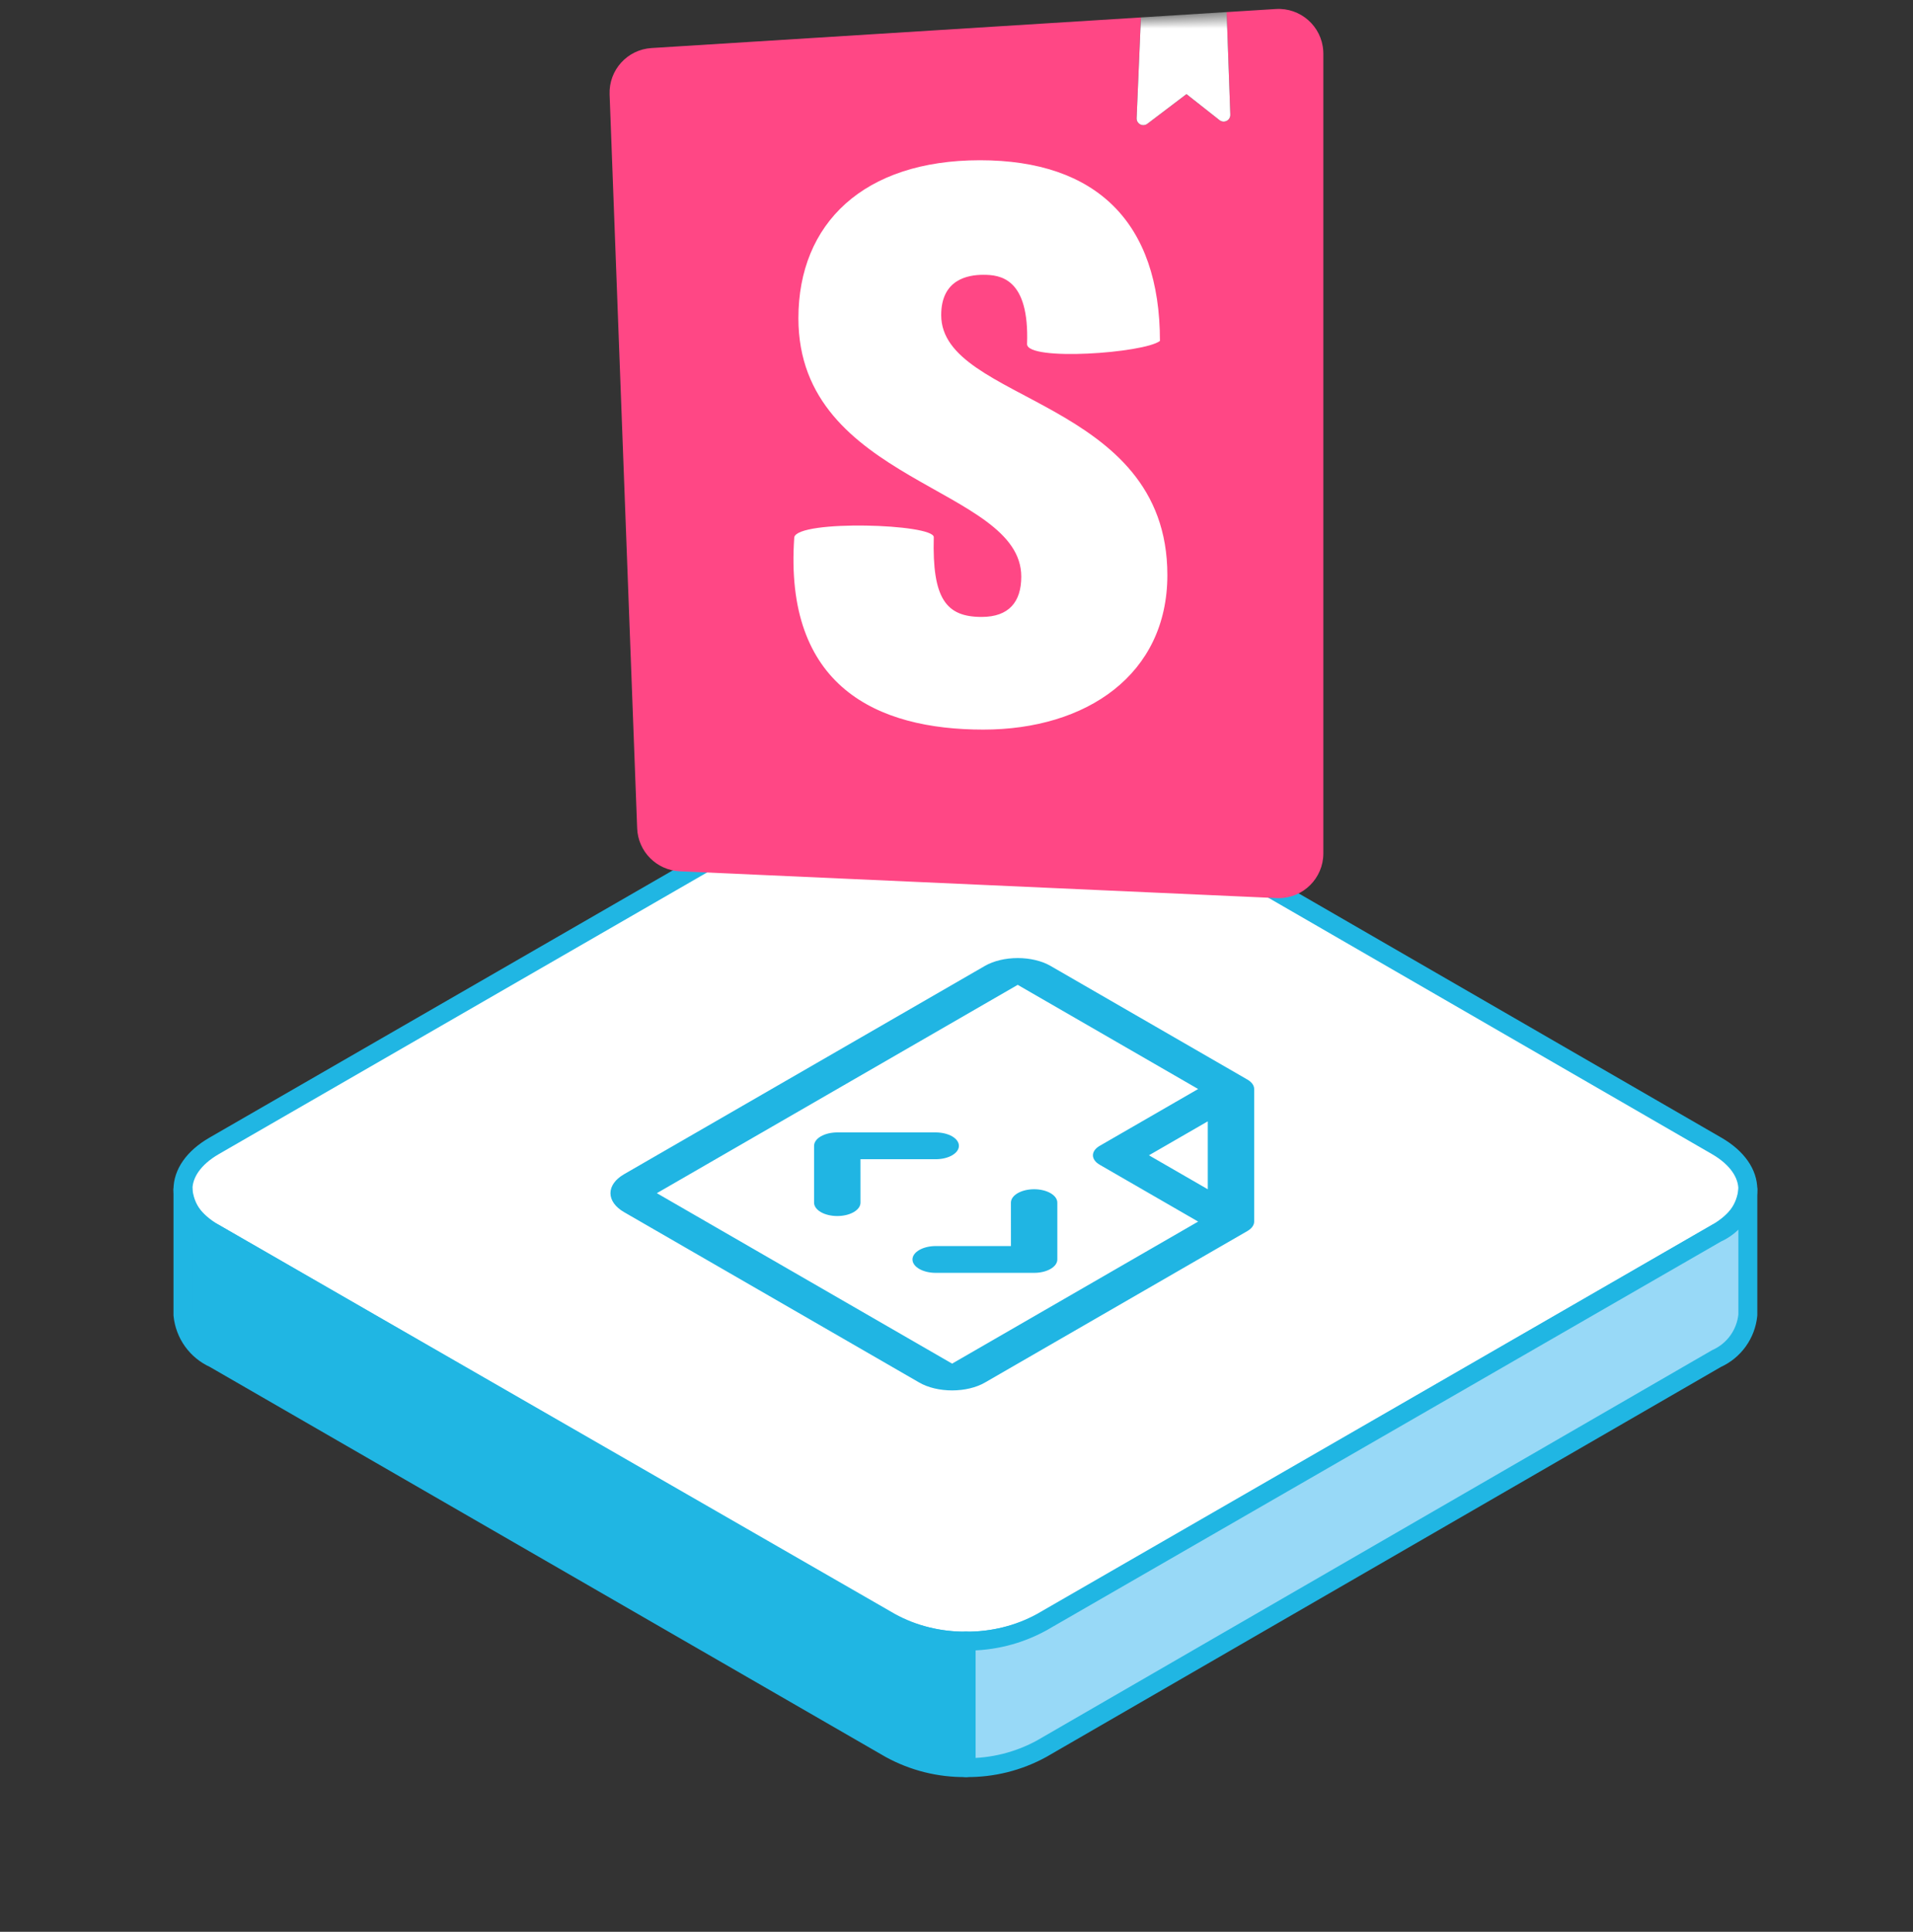
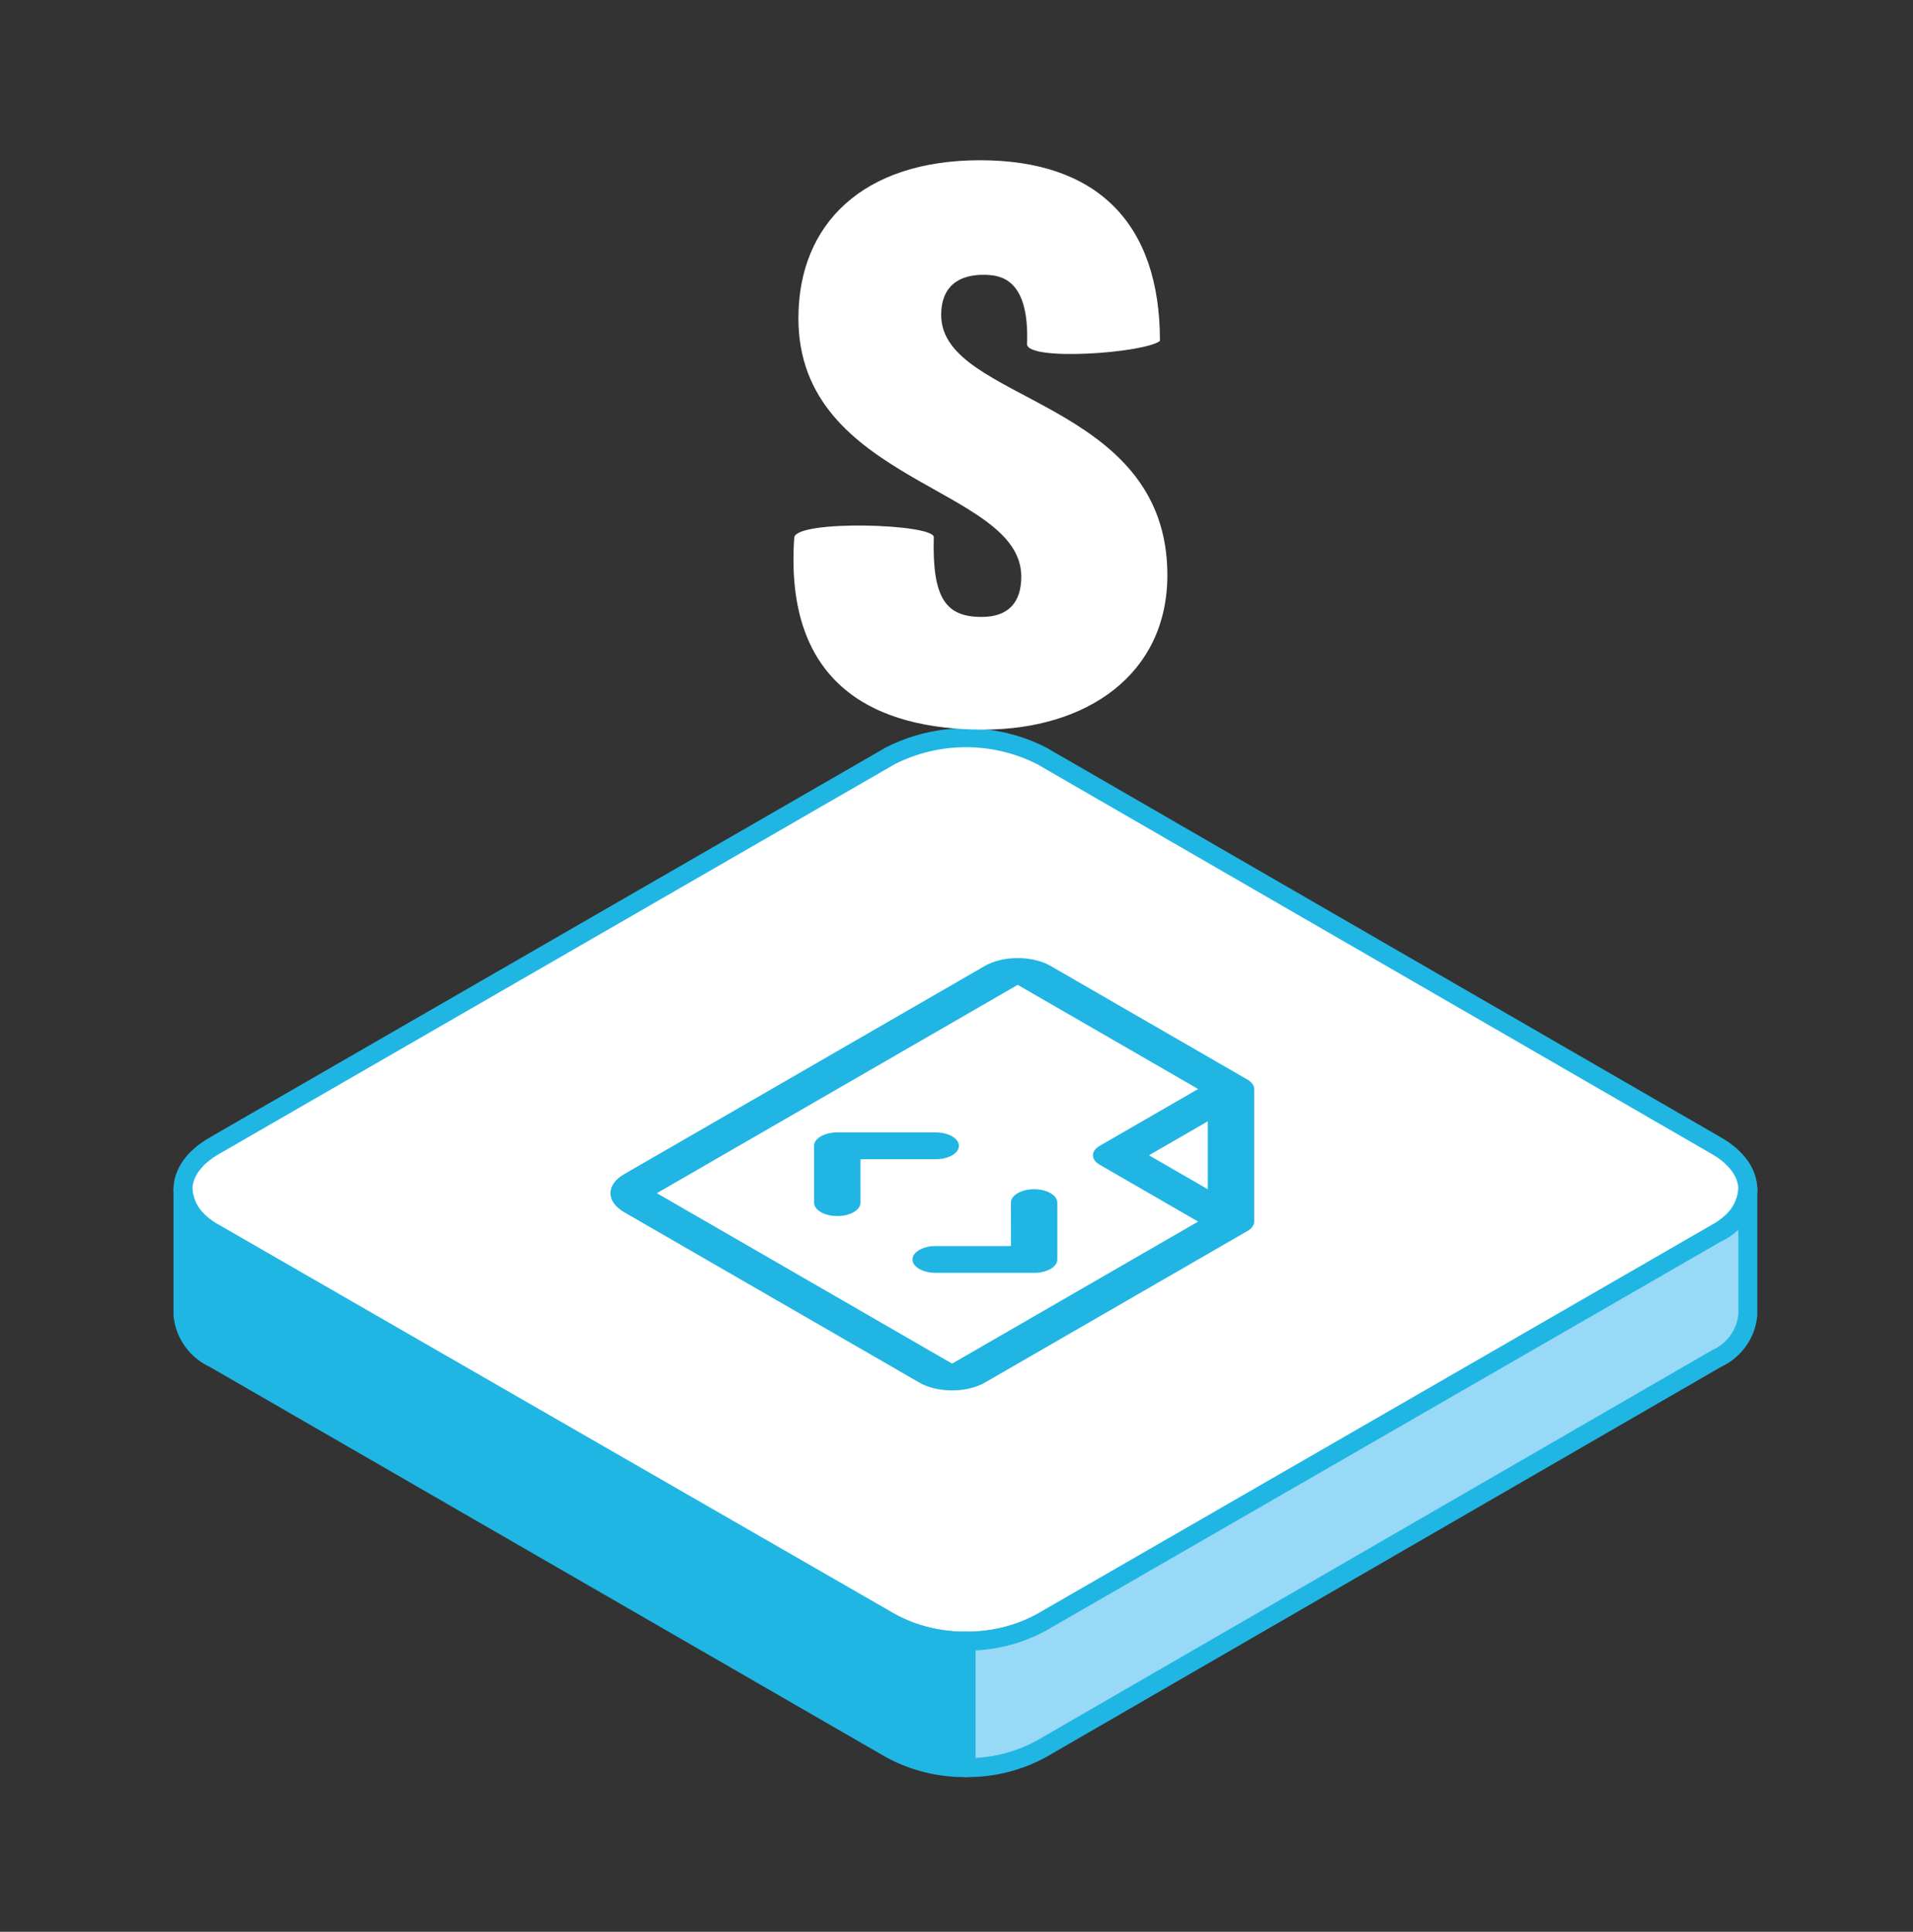
<svg xmlns="http://www.w3.org/2000/svg" width="101" height="102" viewBox="0 0 101 102" fill="none">
  <rect x="0" y="0" width="101" height="102" fill="#333333" stroke="none" />
  <path d="M90.63 60.5L55 39.91C53.761 39.28 52.39 38.952 51 38.952C49.61 38.952 48.239 39.28 47 39.91L11.31 60.5C9.11 61.77 9.11 63.84 11.31 65.11L47 85.7C48.239 86.33 49.61 86.658 51 86.658C52.39 86.658 53.761 86.33 55 85.7L90.63 65.11C92.83 63.84 92.83 61.77 90.63 60.5Z" fill="white" stroke="#20B6E3" stroke-linecap="round" stroke-linejoin="round" />
  <g clip-path="url(#clip0_472_20117)">
    <path d="M55.823 66.5C55.824 66.593 55.792 66.685 55.73 66.771C55.669 66.856 55.578 66.935 55.465 67C55.351 67.066 55.216 67.118 55.067 67.154C54.918 67.189 54.759 67.207 54.598 67.207L49.402 67.207C49.077 67.207 48.765 67.133 48.535 67C48.306 66.868 48.176 66.688 48.176 66.5C48.176 66.312 48.306 66.132 48.535 66C48.765 65.867 49.077 65.792 49.402 65.792L53.374 65.793L53.373 63.5C53.373 63.312 53.502 63.132 53.731 63C53.961 62.867 54.273 62.792 54.598 62.792C54.923 62.792 55.235 62.867 55.465 63C55.694 63.132 55.823 63.312 55.823 63.5L55.823 66.5ZM50.627 60.5C50.627 60.407 50.596 60.315 50.534 60.229C50.473 60.143 50.382 60.065 50.269 59.999C50.155 59.934 50.02 59.882 49.871 59.846C49.722 59.811 49.563 59.792 49.402 59.792L44.206 59.792C44.045 59.792 43.885 59.811 43.737 59.846C43.588 59.882 43.453 59.934 43.339 59.999C43.225 60.065 43.135 60.143 43.073 60.229C43.012 60.315 42.98 60.407 42.98 60.5L42.98 63.5C42.98 63.593 43.012 63.685 43.074 63.771C43.135 63.856 43.225 63.934 43.339 64C43.453 64.066 43.588 64.118 43.737 64.153C43.885 64.189 44.045 64.207 44.206 64.207C44.367 64.207 44.526 64.189 44.675 64.153C44.823 64.118 44.958 64.066 45.072 64C45.186 63.934 45.276 63.856 45.338 63.771C45.399 63.685 45.431 63.593 45.431 63.5L45.43 61.207L49.402 61.207C49.563 61.207 49.722 61.189 49.871 61.154C50.02 61.118 50.155 61.066 50.269 61C50.382 60.935 50.473 60.856 50.534 60.771C50.596 60.685 50.627 60.593 50.627 60.5ZM65.856 65L52 73C51.541 73.265 50.917 73.414 50.268 73.414C49.618 73.414 48.995 73.265 48.536 73L32.947 64C32.488 63.735 32.23 63.375 32.23 63C32.23 62.625 32.488 62.265 32.947 62L52 51C52.459 50.735 53.082 50.586 53.732 50.586C54.382 50.586 55.005 50.735 55.464 51L65.856 57C65.97 57.066 66.061 57.143 66.122 57.229C66.184 57.315 66.216 57.407 66.216 57.5L66.216 64.5C66.216 64.593 66.184 64.685 66.122 64.77C66.061 64.856 65.97 64.934 65.856 65ZM60.66 61L63.766 62.793L63.766 59.207L60.66 61ZM50.268 72L63.258 64.5L58.062 61.5C57.832 61.367 57.703 61.187 57.703 61C57.703 60.812 57.832 60.633 58.062 60.5L63.258 57.5L53.732 52L34.679 63L50.268 72Z" fill="#20B5E3" />
  </g>
  <path d="M92.28 69.43C92.232 69.925 92.054 70.398 91.764 70.802C91.475 71.206 91.083 71.526 90.63 71.73L55 92.33C53.775 93.002 52.397 93.347 51 93.33V86.65C52.397 86.666 53.775 86.322 55 85.65L90.63 65.11C91.084 64.907 91.476 64.587 91.766 64.183C92.056 63.779 92.233 63.305 92.28 62.81V69.43Z" fill="#98D9F7" stroke="#20B6E3" stroke-linecap="round" stroke-linejoin="round" />
  <path d="M9.66 69.43C9.708 69.925 9.886 70.398 10.175 70.802C10.465 71.206 10.857 71.526 11.31 71.73L47 92.33C48.225 93.002 49.603 93.347 51 93.33V86.65C49.603 86.668 48.225 86.323 47 85.65L11.31 65.11C10.855 64.909 10.462 64.589 10.172 64.185C9.882 63.78 9.705 63.306 9.66 62.81V69.43Z" fill="#20B6E3" stroke="#20B6E3" stroke-linecap="round" stroke-linejoin="round" />
-   <path d="M69.863 2.685C69.866 2.734 69.868 2.783 69.868 2.832V45.061C69.868 46.365 68.811 47.422 67.507 47.422C67.472 47.422 67.436 47.421 67.401 47.419L35.893 46.004C34.666 45.949 33.686 44.962 33.64 43.735L32.185 4.981C32.138 3.701 33.119 2.616 34.397 2.537L60.235 0.921L60.01 6.243C60.008 6.304 60.021 6.364 60.049 6.418L60.082 6.47C60.199 6.625 60.42 6.655 60.575 6.538L62.642 4.97L64.388 6.345C64.453 6.397 64.534 6.423 64.618 6.42C64.812 6.414 64.964 6.251 64.957 6.056L64.762 0.638L67.36 0.476C68.661 0.395 69.782 1.384 69.863 2.685Z" fill="#FF4785" />
  <mask id="mask0_472_20117" style="mask-type:luminance" maskUnits="userSpaceOnUse" x="32" y="0" width="38" height="48">
-     <path d="M33.641 43.734L32.187 4.981C32.139 3.701 33.12 2.616 34.398 2.536L67.361 0.476C68.662 0.395 69.783 1.384 69.864 2.685C69.867 2.734 69.869 2.783 69.869 2.832V45.061C69.869 46.365 68.812 47.422 67.508 47.422C67.473 47.422 67.438 47.421 67.402 47.419L35.894 46.004C34.667 45.949 33.687 44.962 33.641 43.734Z" fill="white" />
-   </mask>
+     </mask>
  <g mask="url(#mask0_472_20117)">
    <path d="M60.01 6.243L60.236 0.92L64.762 0.637L64.957 6.056C64.964 6.251 64.812 6.414 64.618 6.42C64.534 6.423 64.453 6.397 64.387 6.345L62.642 4.97L60.575 6.538C60.42 6.655 60.199 6.625 60.082 6.47C60.032 6.405 60.007 6.324 60.01 6.243Z" fill="white" />
  </g>
  <mask id="mask1_472_20117" style="mask-type:luminance" maskUnits="userSpaceOnUse" x="32" y="0" width="38" height="48">
    <path d="M33.641 43.735L32.187 4.981C32.139 3.701 33.12 2.616 34.398 2.537L67.361 0.476C68.662 0.395 69.783 1.384 69.864 2.685C69.867 2.734 69.869 2.783 69.869 2.832V45.061C69.869 46.365 68.812 47.422 67.508 47.422C67.473 47.422 67.438 47.421 67.402 47.419L35.894 46.004C34.667 45.949 33.687 44.962 33.641 43.735Z" fill="white" />
  </mask>
  <g mask="url(#mask1_472_20117)">
    <path d="M54.225 18.168C54.225 19.086 60.411 18.646 61.241 18.001C61.241 11.747 57.886 8.461 51.741 8.461C45.596 8.461 42.153 11.798 42.153 16.804C42.153 25.523 53.92 25.69 53.92 30.446C53.92 31.781 53.266 32.574 51.828 32.574C49.954 32.574 49.213 31.617 49.3 28.363C49.3 27.657 42.153 27.437 41.935 28.363C41.38 36.248 46.293 38.523 51.915 38.523C57.363 38.523 61.633 35.619 61.633 30.363C61.633 21.018 49.692 21.268 49.692 16.637C49.692 14.76 51.087 14.51 51.915 14.51C52.787 14.51 54.355 14.663 54.225 18.168Z" fill="white" />
  </g>
  <defs>
    <clipPath id="clip0_472_20117">
      <rect width="32" height="32" fill="white" transform="matrix(0.866 0.5 -0.866 0.5 52 47)" />
    </clipPath>
  </defs>
</svg>